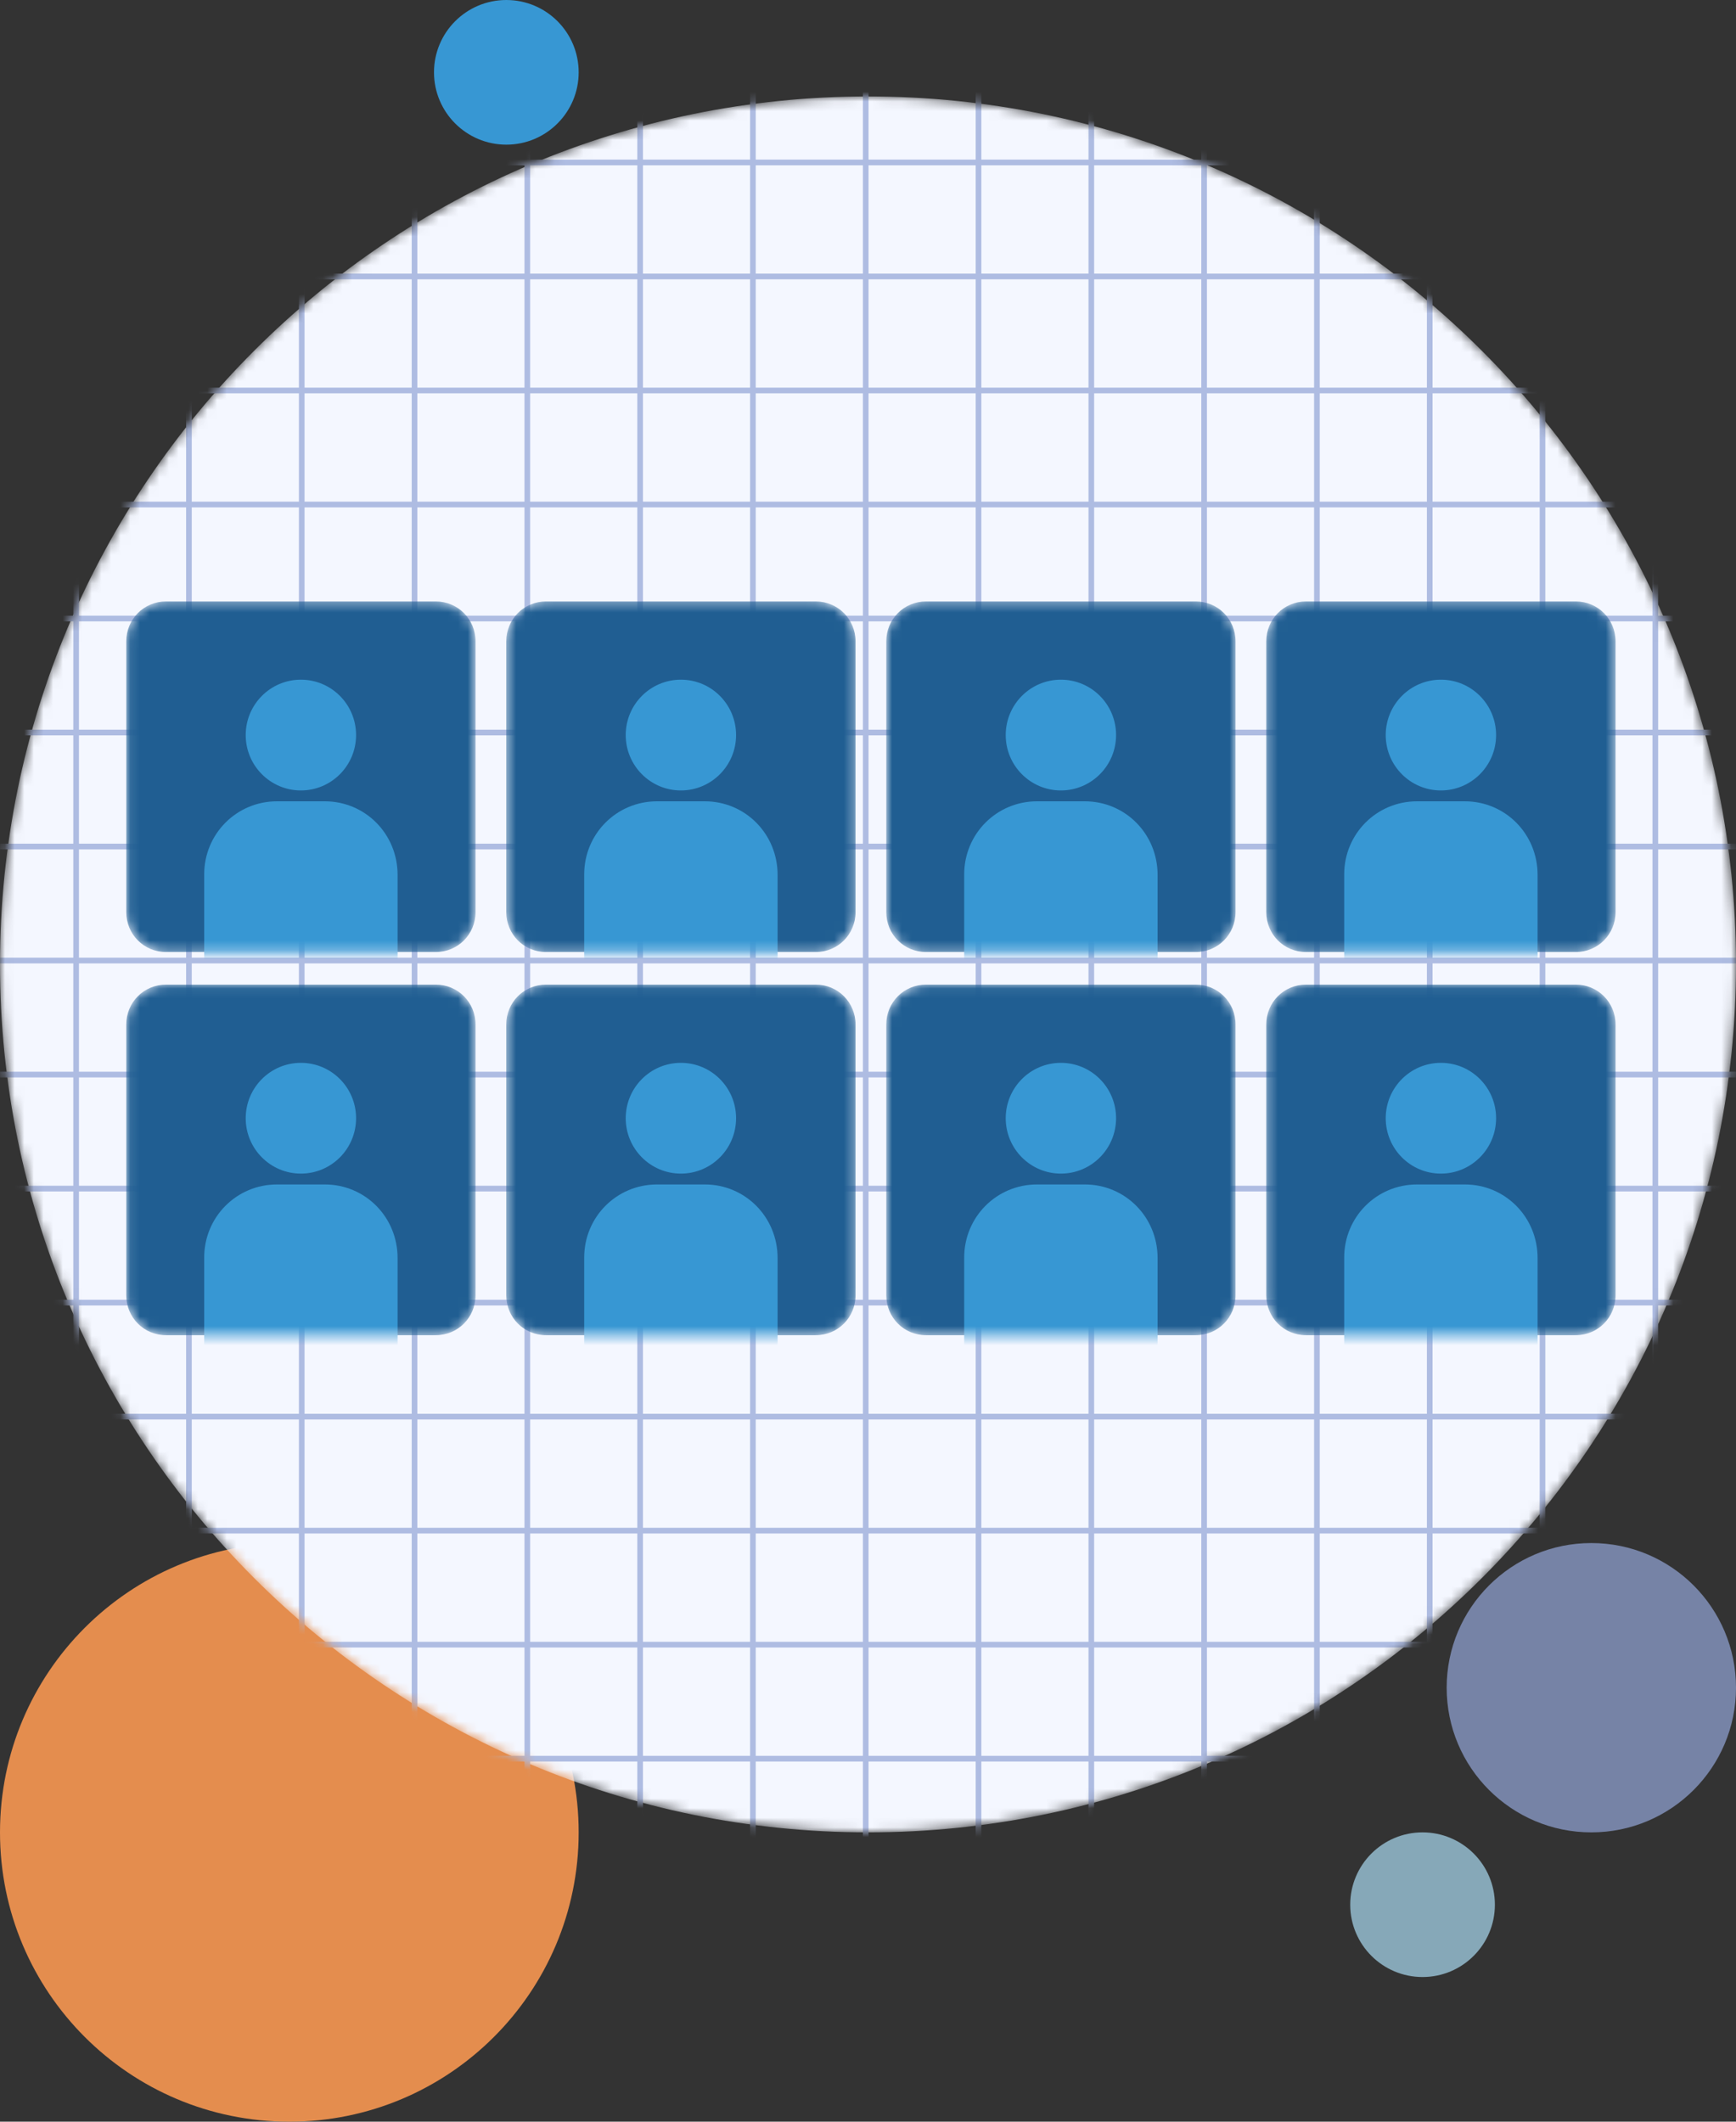
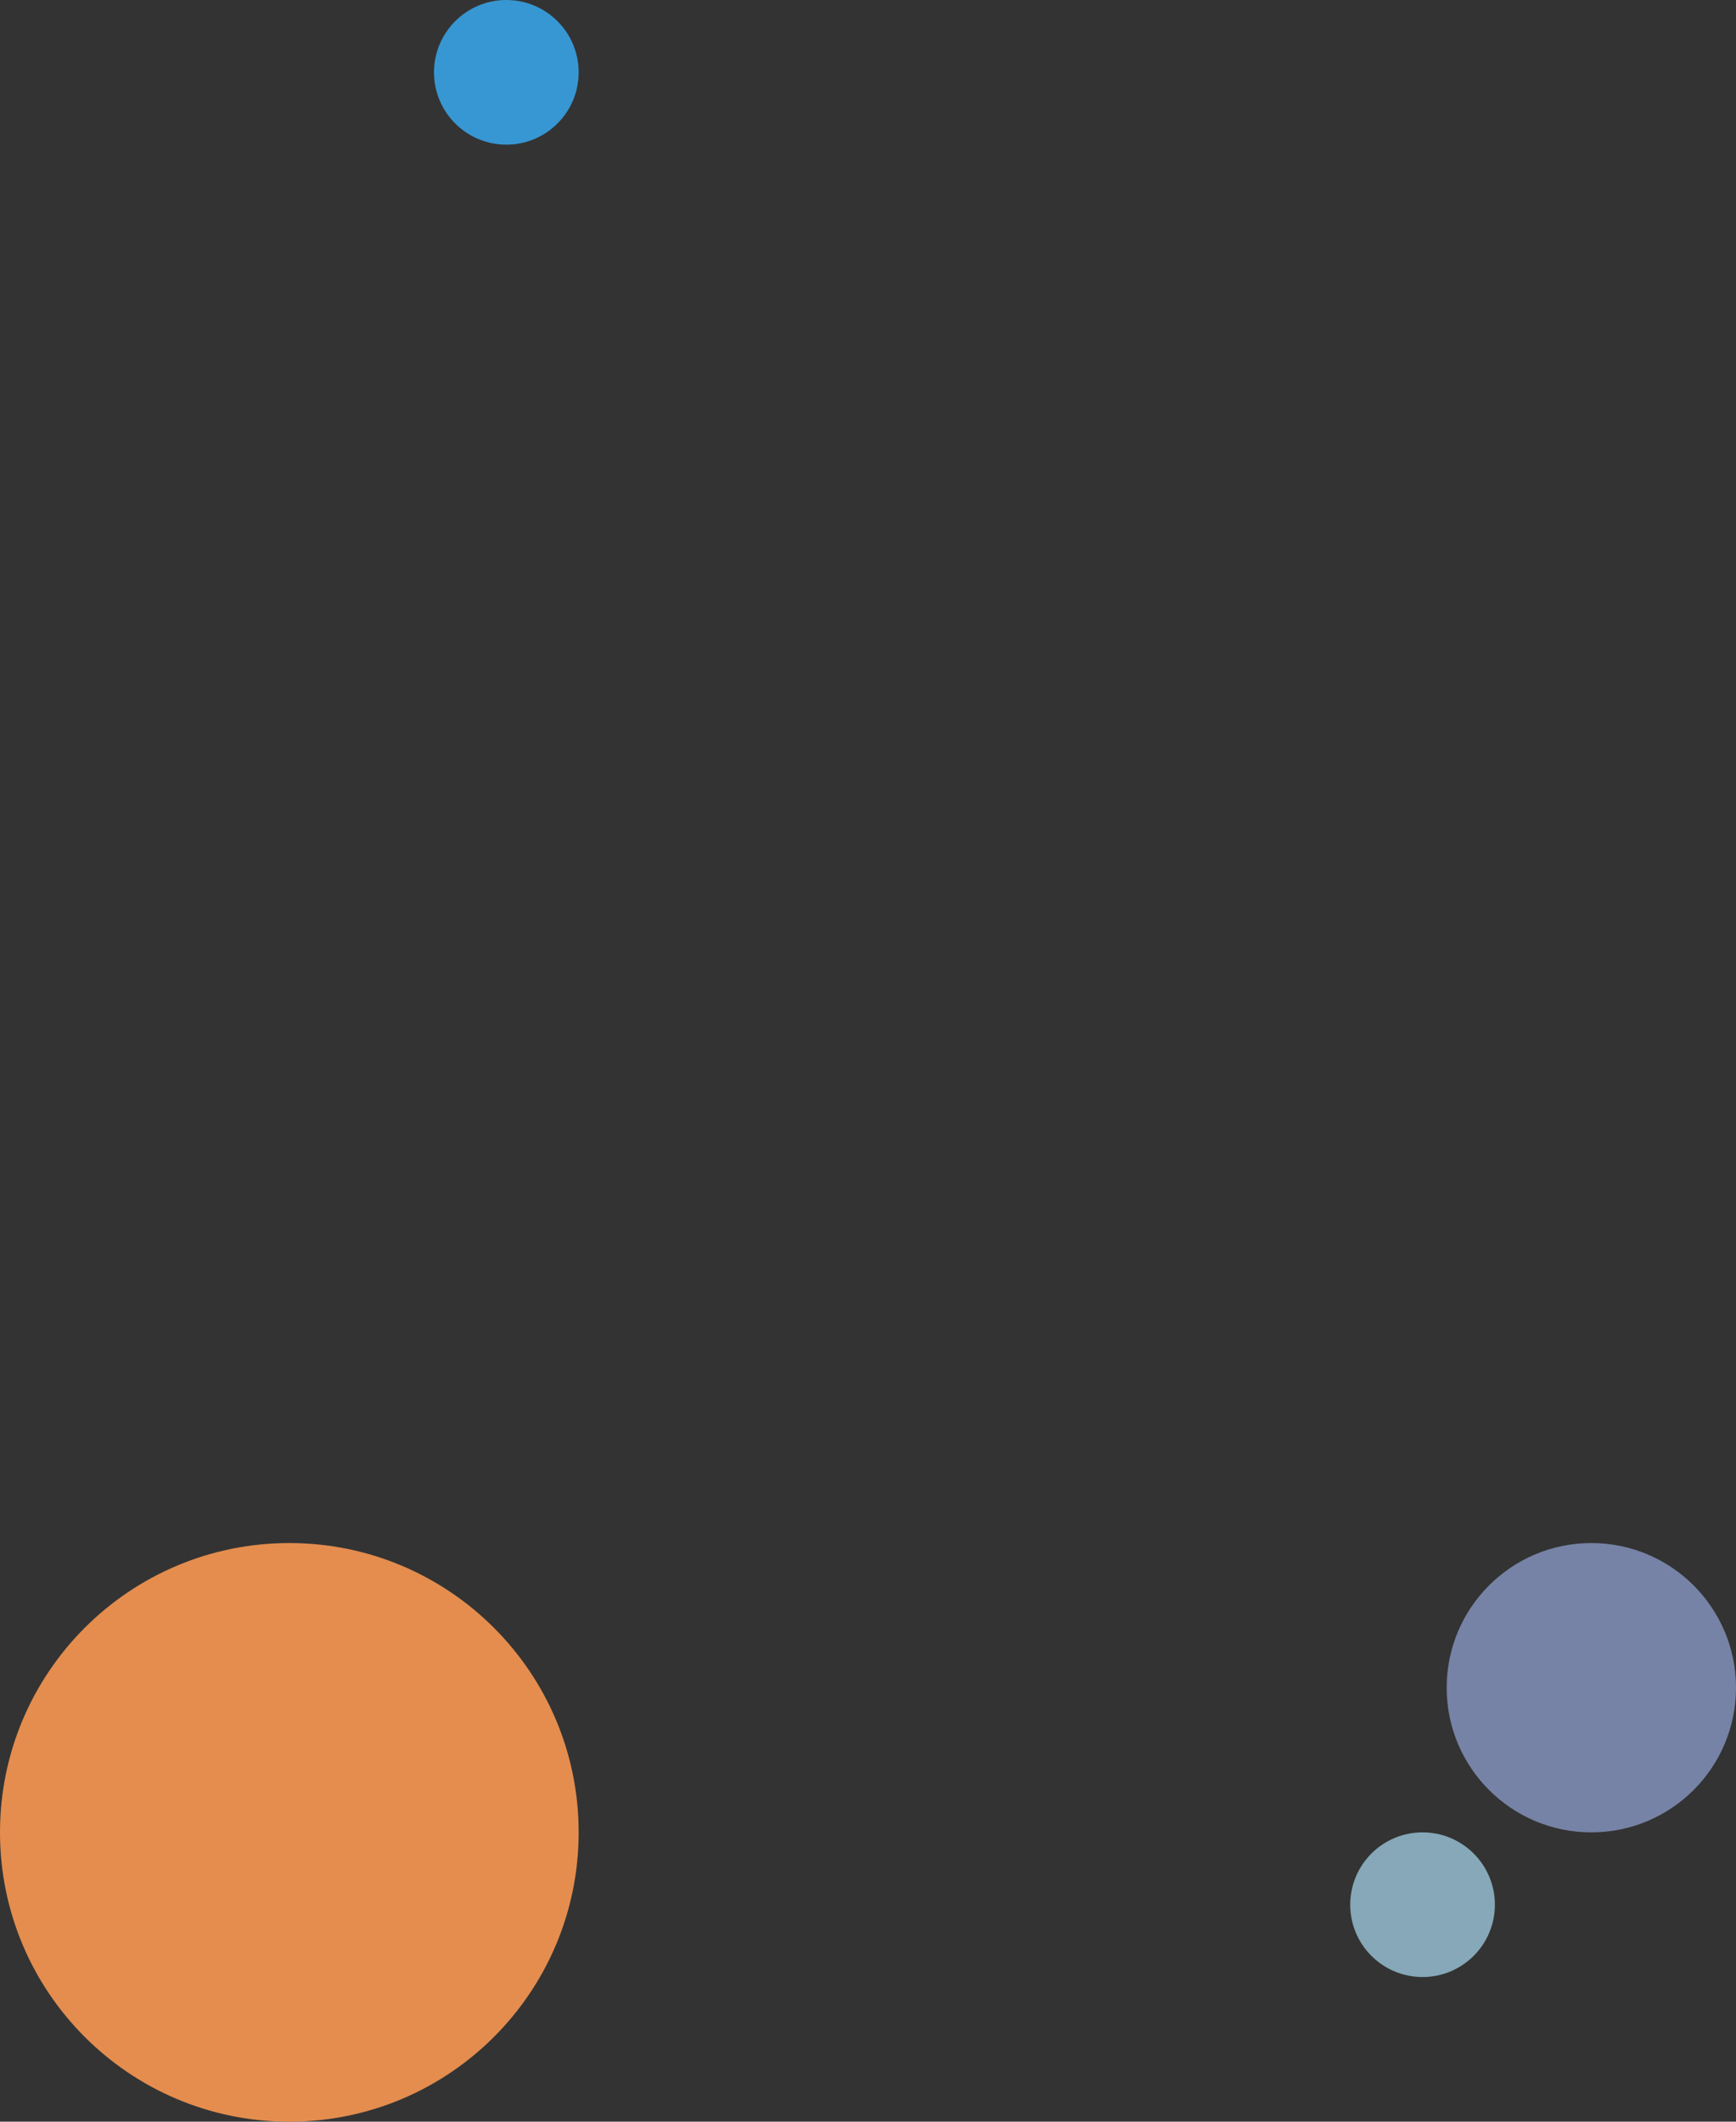
<svg xmlns="http://www.w3.org/2000/svg" width="180" height="220" viewBox="0 0 180 220" fill="none">
  <rect x="0" y="0" width="180" height="220" fill="#333333" stroke="none" />
  <path d="M30 220C46.569 220 60 206.569 60 190C60 173.431 46.569 160 30 160C13.431 160 0 173.431 0 190C0 206.569 13.431 220 30 220Z" fill="#E48D4E" />
  <mask id="mask0_515_6138" style="mask-type:alpha" maskUnits="userSpaceOnUse" x="0" y="10" width="180" height="180">
-     <path d="M90 190C139.706 190 180 149.706 180 100C180 50.294 139.706 10 90 10C40.294 10 0 50.294 0 100C0 149.706 40.294 190 90 190Z" fill="#F0F9FF" />
-   </mask>
+     </mask>
  <g mask="url(#mask0_515_6138)">
    <path d="M90 190C139.706 190 180 149.706 180 100C180 50.294 139.706 10 90 10C40.294 10 0 50.294 0 100C0 149.706 40.294 190 90 190Z" fill="#F4F7FF" />
    <path fill-rule="evenodd" clip-rule="evenodd" d="M-4.095 4.727H183.622V5.318H-4.095V4.727ZM-4.095 16.55H183.622V17.141H-4.095V16.55ZM183.622 28.372H-4.095V28.963H183.622V28.372ZM-4.095 40.194H183.622V40.785H-4.095V40.194ZM183.622 52.017H-4.095V52.608H183.622V52.017ZM-4.095 63.839H183.622V64.43H-4.095V63.839ZM183.622 75.661H-4.095V76.252H183.622V75.661ZM-4.095 87.484H183.622V88.075H-4.095V87.484ZM183.622 99.306H-4.095V99.897H183.622V99.306ZM-4.095 111.128H183.622V111.72H-4.095V111.128ZM183.622 122.951H-4.095V123.542H183.622V122.951ZM-4.095 134.773H183.622V135.364H-4.095V134.773ZM183.622 146.595H-4.095V147.187H183.622V146.595ZM-4.095 158.418H183.622V159.009H-4.095V158.418ZM183.622 170.24H-4.095V170.831H183.622V170.24ZM-4.095 182.063H183.622V182.654H-4.095V182.063ZM183.622 193.885H-4.095V194.476H183.622V193.885Z" fill="#AEBCE2" />
    <path fill-rule="evenodd" clip-rule="evenodd" d="M183.622 4.727L183.622 194.476L183.037 194.476L183.037 4.727L183.622 4.727ZM171.926 4.727L171.926 194.476L171.341 194.476L171.341 4.727L171.926 4.727ZM160.23 194.476L160.23 4.727L159.646 4.727L159.646 194.476L160.23 194.476ZM148.535 4.727L148.535 194.476L147.95 194.476L147.95 4.727L148.535 4.727ZM136.839 194.476L136.839 4.727L136.254 4.727L136.254 194.476L136.839 194.476ZM125.143 4.727L125.143 194.476L124.558 194.476L124.558 4.727L125.143 4.727ZM113.447 194.476L113.447 4.727L112.863 4.727L112.863 194.476L113.447 194.476ZM101.752 4.727L101.752 194.476L101.167 194.476L101.167 4.727L101.752 4.727ZM90.056 194.476L90.056 4.727L89.471 4.727L89.471 194.476L90.056 194.476ZM78.36 4.727L78.36 194.476L77.775 194.476L77.775 4.727L78.36 4.727ZM66.665 194.476L66.665 4.727L66.08 4.727L66.08 194.476L66.665 194.476ZM54.969 4.727L54.969 194.476L54.384 194.476L54.384 4.727L54.969 4.727ZM43.273 194.476L43.273 4.727L42.688 4.727L42.688 194.476L43.273 194.476ZM31.578 4.727L31.578 194.476L30.993 194.476L30.993 4.727L31.578 4.727ZM19.882 194.476L19.882 4.727L19.297 4.727L19.297 194.476L19.882 194.476ZM8.186 4.727L8.186 194.476L7.601 194.476L7.601 4.727L8.186 4.727ZM-3.51 194.476L-3.51 4.727L-4.094 4.727L-4.094 194.476L-3.51 194.476Z" fill="#AEBCE2" />
    <mask id="mask1_515_6138" style="mask-type:alpha" maskUnits="userSpaceOnUse" x="131" y="102" width="37" height="37">
      <path d="M163.381 138.449H135.423C133.123 138.449 131.294 136.613 131.294 134.304V106.238C131.294 103.929 133.123 102.094 135.423 102.094H163.381C165.682 102.094 167.51 103.929 167.51 106.238V134.304C167.51 136.613 165.682 138.449 163.381 138.449Z" fill="#205E92" />
    </mask>
    <g mask="url(#mask1_515_6138)">
      <path d="M163.381 138.449H135.423C133.123 138.449 131.294 136.613 131.294 134.304V106.238C131.294 103.929 133.123 102.094 135.423 102.094H163.381C165.682 102.094 167.51 103.929 167.51 106.238V134.304C167.51 136.613 165.682 138.449 163.381 138.449Z" fill="#205E92" />
      <path fill-rule="evenodd" clip-rule="evenodd" d="M155.124 115.949C155.124 119.121 152.562 121.692 149.402 121.692C146.242 121.692 143.681 119.121 143.681 115.949C143.681 112.777 146.242 110.206 149.402 110.206C152.562 110.206 155.124 112.777 155.124 115.949ZM146.925 122.817H151.879C156.067 122.817 159.429 126.192 159.429 130.456V143.364C159.429 145.969 157.955 148.16 155.772 149.225C155.949 149.64 156.067 150.173 156.067 150.706V168.35C156.067 170.067 154.711 171.429 153 171.429H145.804C144.094 171.429 142.737 170.067 142.737 168.35V150.646C142.737 150.114 142.855 149.64 143.032 149.166C140.849 148.1 139.375 145.91 139.375 143.304V130.396C139.375 126.192 142.737 122.817 146.925 122.817Z" fill="#3797D3" />
    </g>
    <mask id="mask2_515_6138" style="mask-type:alpha" maskUnits="userSpaceOnUse" x="91" y="102" width="38" height="37">
      <path d="M123.98 138.449H96.022C93.722 138.449 91.893 136.613 91.893 134.304V106.238C91.893 103.929 93.722 102.094 96.022 102.094H123.98C126.281 102.094 128.109 103.929 128.109 106.238V134.304C128.109 136.613 126.281 138.449 123.98 138.449Z" fill="#205E92" />
    </mask>
    <g mask="url(#mask2_515_6138)">
      <path d="M123.98 138.449H96.022C93.722 138.449 91.893 136.613 91.893 134.304V106.238C91.893 103.929 93.722 102.094 96.022 102.094H123.98C126.281 102.094 128.109 103.929 128.109 106.238V134.304C128.109 136.613 126.281 138.449 123.98 138.449Z" fill="#205E92" />
      <path fill-rule="evenodd" clip-rule="evenodd" d="M115.722 115.949C115.722 119.121 113.161 121.692 110.001 121.692C106.841 121.692 104.28 119.121 104.28 115.949C104.28 112.777 106.841 110.206 110.001 110.206C113.161 110.206 115.722 112.777 115.722 115.949ZM107.524 122.817H112.478C116.666 122.817 120.028 126.192 120.028 130.456V143.364C120.028 145.969 118.554 148.16 116.371 149.225C116.548 149.64 116.666 150.173 116.666 150.706V168.35C116.666 170.067 115.31 171.429 113.599 171.429H106.403C104.692 171.429 103.336 170.067 103.336 168.35V150.646C103.336 150.114 103.454 149.64 103.631 149.166C101.448 148.1 99.974 145.91 99.974 143.304V130.396C99.974 126.192 103.336 122.817 107.524 122.817Z" fill="#3797D3" />
    </g>
    <mask id="mask3_515_6138" style="mask-type:alpha" maskUnits="userSpaceOnUse" x="52" y="102" width="37" height="37">
-       <path d="M84.579 138.449H56.621C54.321 138.449 52.492 136.613 52.492 134.304V106.238C52.492 103.929 54.321 102.094 56.621 102.094H84.579C86.879 102.094 88.708 103.929 88.708 106.238V134.304C88.708 136.613 86.879 138.449 84.579 138.449Z" fill="#205E92" />
-     </mask>
+       </mask>
    <g mask="url(#mask3_515_6138)">
-       <path d="M84.579 138.449H56.621C54.321 138.449 52.492 136.613 52.492 134.304V106.238C52.492 103.929 54.321 102.094 56.621 102.094H84.579C86.879 102.094 88.708 103.929 88.708 106.238V134.304C88.708 136.613 86.879 138.449 84.579 138.449Z" fill="#205E92" />
-       <path fill-rule="evenodd" clip-rule="evenodd" d="M76.321 115.949C76.321 119.121 73.76 121.692 70.6 121.692C67.44 121.692 64.879 119.121 64.879 115.949C64.879 112.777 67.44 110.206 70.6 110.206C73.76 110.206 76.321 112.777 76.321 115.949ZM68.123 122.817H73.077C77.265 122.817 80.627 126.192 80.627 130.456V143.364C80.627 145.969 79.153 148.16 76.97 149.225C77.147 149.64 77.265 150.173 77.265 150.706V168.35C77.265 170.067 75.908 171.429 74.198 171.429H67.002C65.291 171.429 63.935 170.067 63.935 168.35V150.646C63.935 150.114 64.053 149.64 64.23 149.166C62.047 148.1 60.573 145.91 60.573 143.304V130.396C60.573 126.192 63.935 122.817 68.123 122.817Z" fill="#3797D3" />
-     </g>
+       </g>
    <mask id="mask4_515_6138" style="mask-type:alpha" maskUnits="userSpaceOnUse" x="13" y="102" width="37" height="37">
-       <path d="M45.178 138.449H17.22C14.919 138.449 13.091 136.613 13.091 134.304V106.238C13.091 103.929 14.919 102.094 17.22 102.094H45.178C47.478 102.094 49.307 103.929 49.307 106.238V134.304C49.307 136.613 47.478 138.449 45.178 138.449Z" fill="#205E92" />
+       <path d="M45.178 138.449H17.22C14.919 138.449 13.091 136.613 13.091 134.304V106.238H45.178C47.478 102.094 49.307 103.929 49.307 106.238V134.304C49.307 136.613 47.478 138.449 45.178 138.449Z" fill="#205E92" />
    </mask>
    <g mask="url(#mask4_515_6138)">
      <path d="M45.178 138.449H17.22C14.919 138.449 13.091 136.613 13.091 134.304V106.238C13.091 103.929 14.919 102.094 17.22 102.094H45.178C47.478 102.094 49.307 103.929 49.307 106.238V134.304C49.307 136.613 47.478 138.449 45.178 138.449Z" fill="#205E92" />
      <path fill-rule="evenodd" clip-rule="evenodd" d="M36.92 115.949C36.92 119.121 34.359 121.692 31.199 121.692C28.039 121.692 25.477 119.121 25.477 115.949C25.477 112.777 28.039 110.206 31.199 110.206C34.359 110.206 36.92 112.777 36.92 115.949ZM28.721 122.817H33.676C37.864 122.817 41.226 126.192 41.226 130.456V143.364C41.226 145.969 39.752 148.16 37.569 149.225C37.746 149.64 37.864 150.173 37.864 150.706V168.35C37.864 170.067 36.507 171.429 34.797 171.429H27.601C25.89 171.429 24.534 170.067 24.534 168.35V150.646C24.534 150.114 24.652 149.64 24.829 149.166C22.646 148.1 21.172 145.91 21.172 143.304V130.396C21.172 126.192 24.534 122.817 28.721 122.817Z" fill="#3797D3" />
    </g>
    <mask id="mask5_515_6138" style="mask-type:alpha" maskUnits="userSpaceOnUse" x="131" y="62" width="37" height="37">
      <path d="M163.381 98.719H135.423C133.123 98.719 131.294 96.883 131.294 94.574V66.508C131.294 64.199 133.123 62.364 135.423 62.364H163.381C165.682 62.364 167.51 64.199 167.51 66.508V94.574C167.51 96.883 165.682 98.719 163.381 98.719Z" fill="#205E92" />
    </mask>
    <g mask="url(#mask5_515_6138)">
      <path d="M163.381 98.719H135.423C133.123 98.719 131.294 96.883 131.294 94.574V66.508C131.294 64.199 133.123 62.364 135.423 62.364H163.381C165.682 62.364 167.51 64.199 167.51 66.508V94.574C167.51 96.883 165.682 98.719 163.381 98.719Z" fill="#205E92" />
      <path fill-rule="evenodd" clip-rule="evenodd" d="M155.124 76.219C155.124 79.391 152.562 81.962 149.402 81.962C146.242 81.962 143.681 79.391 143.681 76.219C143.681 73.047 146.242 70.476 149.402 70.476C152.562 70.476 155.124 73.047 155.124 76.219ZM146.925 83.088H151.879C156.067 83.088 159.429 86.463 159.429 90.726V103.634C159.429 106.239 157.955 108.43 155.772 109.495C155.949 109.91 156.067 110.443 156.067 110.976V128.62C156.067 130.337 154.711 131.699 153 131.699H145.804C144.094 131.699 142.737 130.337 142.737 128.62V110.916C142.737 110.384 142.855 109.91 143.032 109.436C140.849 108.37 139.375 106.18 139.375 103.574V90.666C139.375 86.463 142.737 83.088 146.925 83.088Z" fill="#3797D3" />
    </g>
    <mask id="mask6_515_6138" style="mask-type:alpha" maskUnits="userSpaceOnUse" x="91" y="62" width="38" height="37">
      <path d="M123.98 98.719H96.022C93.722 98.719 91.893 96.883 91.893 94.574V66.508C91.893 64.199 93.722 62.364 96.022 62.364H123.98C126.281 62.364 128.109 64.199 128.109 66.508V94.574C128.109 96.883 126.281 98.719 123.98 98.719Z" fill="#205E92" />
    </mask>
    <g mask="url(#mask6_515_6138)">
      <path d="M123.98 98.719H96.022C93.722 98.719 91.893 96.883 91.893 94.574V66.508C91.893 64.199 93.722 62.364 96.022 62.364H123.98C126.281 62.364 128.109 64.199 128.109 66.508V94.574C128.109 96.883 126.281 98.719 123.98 98.719Z" fill="#205E92" />
      <path fill-rule="evenodd" clip-rule="evenodd" d="M115.722 76.219C115.722 79.391 113.161 81.962 110.001 81.962C106.841 81.962 104.28 79.391 104.28 76.219C104.28 73.047 106.841 70.476 110.001 70.476C113.161 70.476 115.722 73.047 115.722 76.219ZM107.524 83.088H112.478C116.666 83.088 120.028 86.463 120.028 90.726V103.634C120.028 106.239 118.554 108.43 116.371 109.495C116.548 109.91 116.666 110.443 116.666 110.976V128.62C116.666 130.337 115.31 131.699 113.599 131.699H106.403C104.692 131.699 103.336 130.337 103.336 128.62V110.916C103.336 110.384 103.454 109.91 103.631 109.436C101.448 108.37 99.974 106.18 99.974 103.574V90.666C99.974 86.463 103.336 83.088 107.524 83.088Z" fill="#3797D3" />
    </g>
    <mask id="mask7_515_6138" style="mask-type:alpha" maskUnits="userSpaceOnUse" x="52" y="62" width="37" height="37">
-       <path d="M84.579 98.719H56.621C54.321 98.719 52.492 96.883 52.492 94.574V66.508C52.492 64.199 54.321 62.364 56.621 62.364H84.579C86.879 62.364 88.708 64.199 88.708 66.508V94.574C88.708 96.883 86.879 98.719 84.579 98.719Z" fill="#205E92" />
-     </mask>
+       </mask>
    <g mask="url(#mask7_515_6138)">
      <path d="M84.579 98.719H56.621C54.321 98.719 52.492 96.883 52.492 94.574V66.508C52.492 64.199 54.321 62.364 56.621 62.364H84.579C86.879 62.364 88.708 64.199 88.708 66.508V94.574C88.708 96.883 86.879 98.719 84.579 98.719Z" fill="#205E92" />
      <path fill-rule="evenodd" clip-rule="evenodd" d="M76.321 76.219C76.321 79.391 73.76 81.962 70.6 81.962C67.44 81.962 64.879 79.391 64.879 76.219C64.879 73.047 67.44 70.476 70.6 70.476C73.76 70.476 76.321 73.047 76.321 76.219ZM68.123 83.088H73.077C77.265 83.088 80.627 86.463 80.627 90.726V103.634C80.627 106.239 79.153 108.43 76.97 109.495C77.147 109.91 77.265 110.443 77.265 110.976V128.62C77.265 130.337 75.908 131.699 74.198 131.699H67.002C65.291 131.699 63.935 130.337 63.935 128.62V110.916C63.935 110.384 64.053 109.91 64.23 109.436C62.047 108.37 60.573 106.18 60.573 103.574V90.666C60.573 86.463 63.935 83.088 68.123 83.088Z" fill="#3797D3" />
    </g>
    <mask id="mask8_515_6138" style="mask-type:alpha" maskUnits="userSpaceOnUse" x="13" y="62" width="37" height="37">
      <path d="M45.178 98.719H17.22C14.919 98.719 13.091 96.883 13.091 94.574V66.508C13.091 64.199 14.919 62.364 17.22 62.364H45.178C47.478 62.364 49.307 64.199 49.307 66.508V94.574C49.307 96.883 47.478 98.719 45.178 98.719Z" fill="#205E92" />
    </mask>
    <g mask="url(#mask8_515_6138)">
      <path d="M45.178 98.719H17.22C14.919 98.719 13.091 96.883 13.091 94.574V66.508C13.091 64.199 14.919 62.364 17.22 62.364H45.178C47.478 62.364 49.307 64.199 49.307 66.508V94.574C49.307 96.883 47.478 98.719 45.178 98.719Z" fill="#205E92" />
      <path fill-rule="evenodd" clip-rule="evenodd" d="M36.92 76.219C36.92 79.391 34.359 81.962 31.199 81.962C28.039 81.962 25.477 79.391 25.477 76.219C25.477 73.047 28.039 70.476 31.199 70.476C34.359 70.476 36.92 73.047 36.92 76.219ZM28.721 83.088H33.676C37.864 83.088 41.226 86.463 41.226 90.726V103.634C41.226 106.239 39.752 108.43 37.569 109.495C37.746 109.91 37.864 110.443 37.864 110.976V128.62C37.864 130.337 36.507 131.699 34.797 131.699H27.601C25.89 131.699 24.534 130.337 24.534 128.62V110.916C24.534 110.384 24.652 109.91 24.829 109.436C22.646 108.37 21.172 106.18 21.172 103.574V90.666C21.172 86.463 24.534 83.088 28.721 83.088Z" fill="#3797D3" />
    </g>
  </g>
  <path d="M147.5 205C151.642 205 155 201.642 155 197.5C155 193.358 151.642 190 147.5 190C143.358 190 140 193.358 140 197.5C140 201.642 143.358 205 147.5 205Z" fill="#86A8B8" />
  <path d="M165 190C173.284 190 180 183.284 180 175C180 166.716 173.284 160 165 160C156.716 160 150 166.716 150 175C150 183.284 156.716 190 165 190Z" fill="#7683A6" />
  <path d="M52.5 15C56.642 15 60 11.642 60 7.5C60 3.358 56.642 0 52.5 0C48.358 0 45 3.358 45 7.5C45 11.642 48.358 15 52.5 15Z" fill="#3797D3" />
</svg>